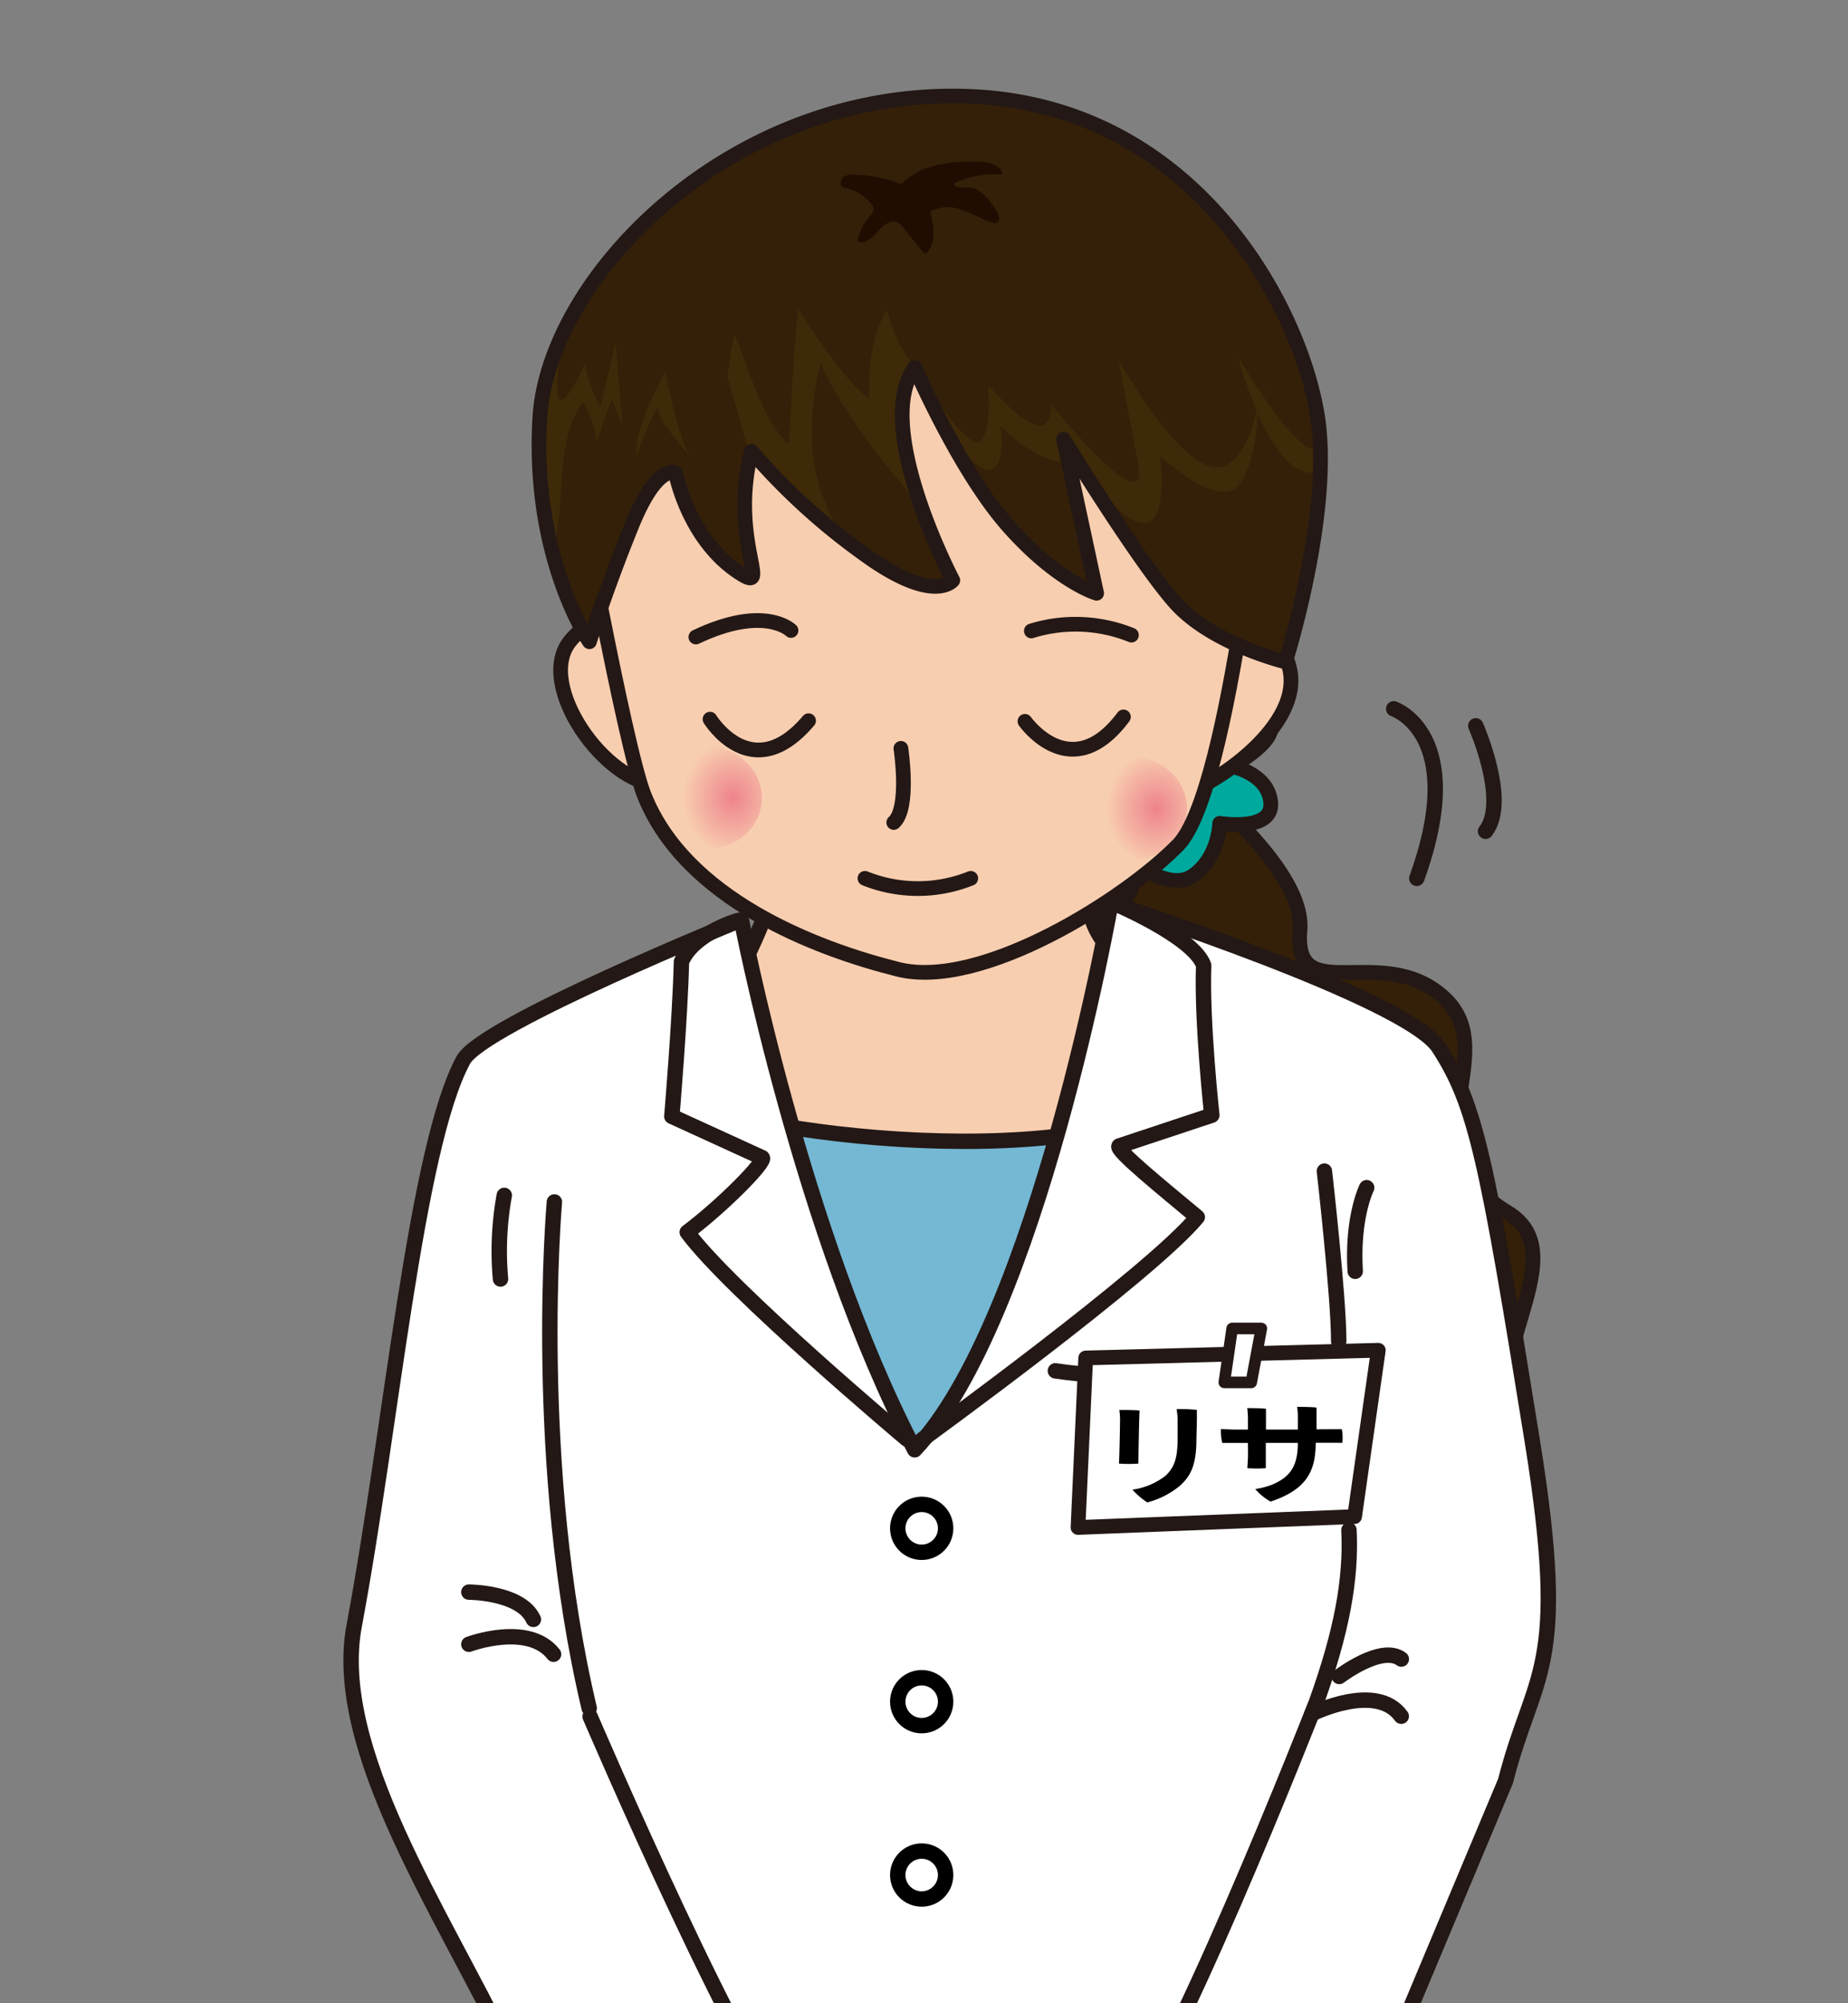
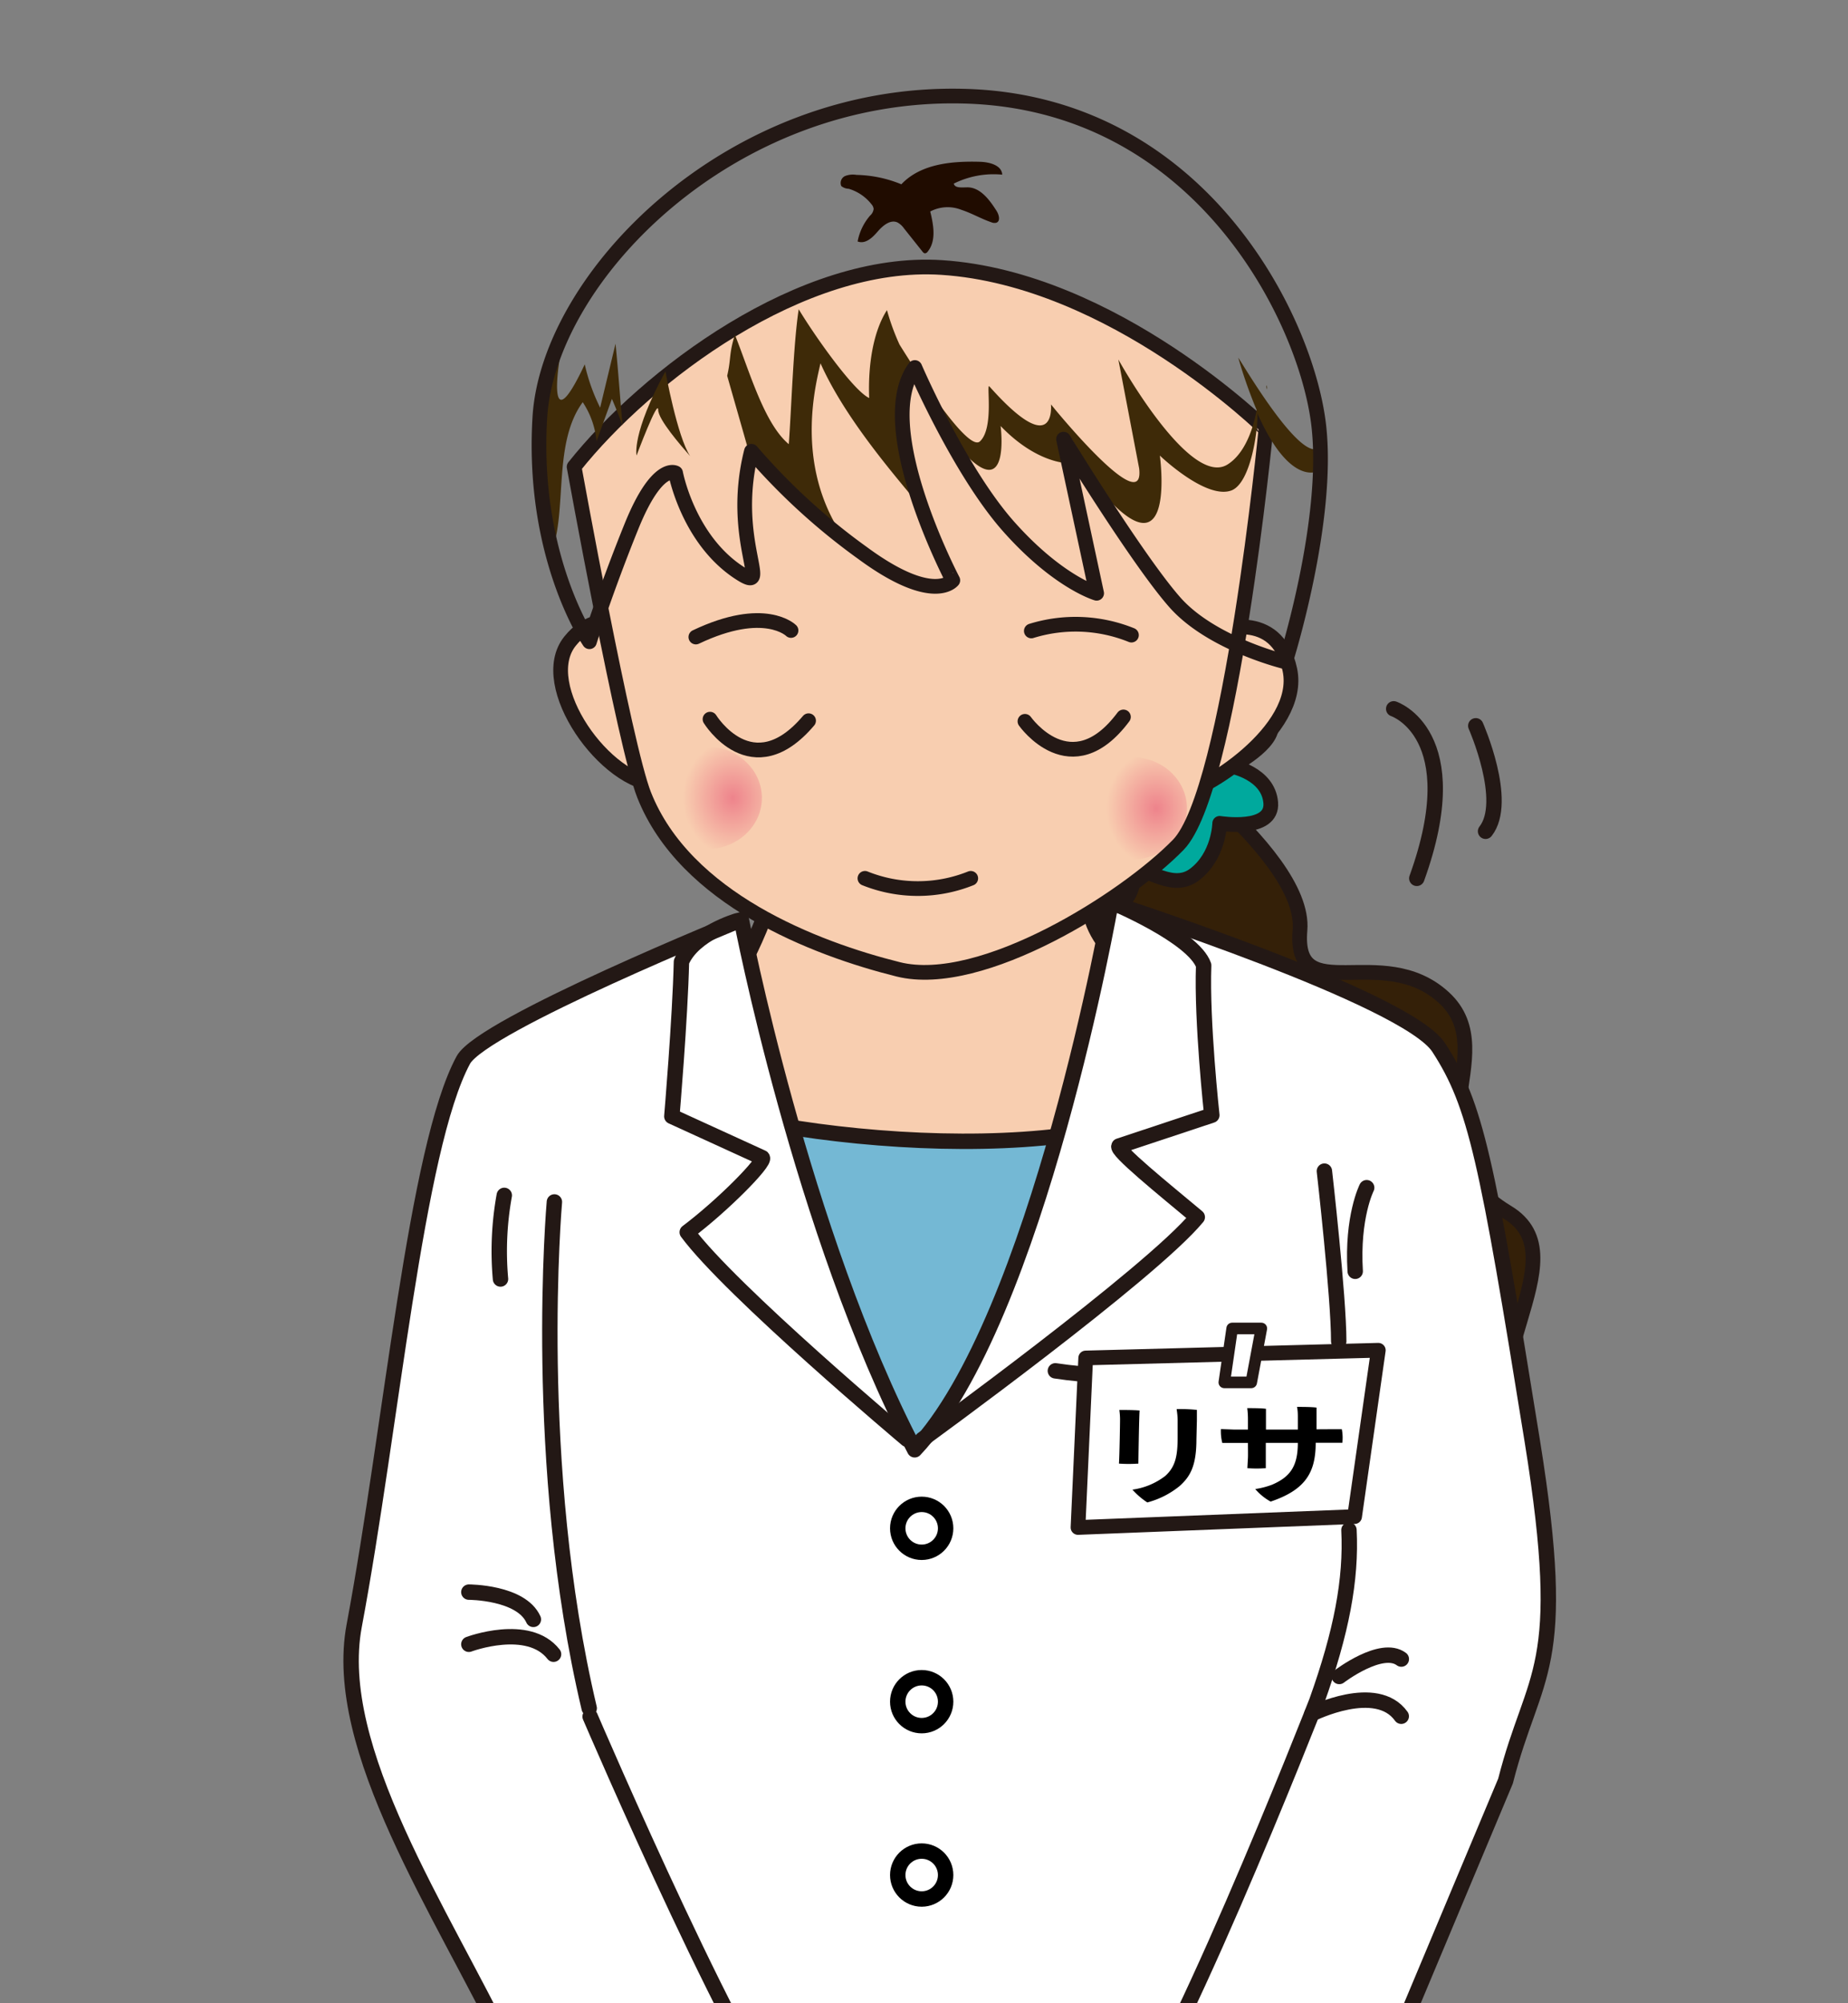
<svg xmlns="http://www.w3.org/2000/svg" xmlns:xlink="http://www.w3.org/1999/xlink" viewBox="0 0 240 260">
  <rect x="0" y="0" width="240" height="260" fill="#808080" stroke="none" />
  <defs>
    <style>.a,.i{fill:#342008;}.a,.b,.c,.d,.f,.l,.n,.o,.p,.q{stroke:#231815;stroke-linecap:round;stroke-linejoin:round;}.a,.b,.d,.f,.q{stroke-width:1.91px;}.b{fill:#00a99d;}.c,.d,.e{fill:#f8ceb0;}.c,.l,.n,.o,.r{stroke-width:2px;}.f,.n{fill:none;}.g{fill:url(#a);}.h{fill:url(#b);}.j{fill:#3e2a08;}.k{fill:#200c00;}.l{fill:#74b8d4;}.m,.o,.p,.q,.r{fill:#fff;}.p{stroke-width:1.5px;}.r{stroke:#000;stroke-miterlimit:10;}</style>
    <radialGradient id="a" cx="-892.51" cy="98.02" r="6.3" gradientTransform="translate(1014.46 -13.08) scale(1.03 1.19)" gradientUnits="userSpaceOnUse">
      <stop offset="0.01" stop-color="#ee848c" />
      <stop offset="1" stop-color="#f8ceb0" />
    </radialGradient>
    <radialGradient id="b" cx="-839.11" cy="99.16" r="6.3" xlink:href="#a" />
  </defs>
  <title>lisa</title>
  <path class="a" d="M145.58,94.09s24.13,16.3,23.25,26.63,10.67,1.42,18.68,8.75S182,149,195.75,157.33c9.8,5.89-5.76,20.43,1.05,34.13,0,0-12.65-1.26-14.51-10.23s1.59-16.17-8-14.75c-8.45,1.25-18.27-.23-21.17-8s.37-16.57-3.78-18.52-11.68-10.46-7.23-18.8,3-25.91,3-25.91" />
  <path class="b" d="M159.94,99.46s4.78.9,5.09,4.72-6.63,2.68-6.63,2.68-.08,4.28-3.31,6.68-7-2-7.68.2-.57,3.47-4.72,5.09-3.73-9.11-3.73-9.11-2.26-1.53.29-1.73,3.35,4.43,6.24-2.21,5.25-3.85,6.28-6.92c4.14-12.31,12.66-7.44,13.29-4.93S159.94,99.46,159.94,99.46Z" />
  <path class="c" d="M108.25,103.56s-4.38,2.77-8.43,13.94c-3.3,9.11-6,11.42-6,11.42v34.5H149l2.75-34.75s-8.5-3.65-10.06-9.85c-2.25-8.91-6.31-16.48-4.56-27.53C138.69,81.44,108.25,103.56,108.25,103.56Z" />
  <path class="d" d="M157.9,81.91s7.9-3,9.61,5-11.66,16-13.94,16S157.9,81.91,157.9,81.91Z" />
  <path class="d" d="M84.66,83s-6.09-5.46-10.64.23,4.7,18.58,11.53,18.58S84.66,83,84.66,83Z" />
  <path class="e" d="M122.31,34.72c-18.15-1.19-38.3,14-47.75,25.87,0,0,6.56,36.2,9.09,42.58,5.34,13.47,22.17,19.94,33,22.64s29.56-9.16,36.38-16.17,11.37-53.9,11.37-53.9S144.58,36.18,122.31,34.72Z" />
  <path class="f" d="M133.94,81.89a19.37,19.37,0,0,1,13,.54" />
  <path class="f" d="M102.73,81.83s-3.41-3.41-12.36.85" />
-   <path class="f" d="M117,97.13s1.19,7.77-.93,9.62" />
  <ellipse class="g" cx="91.78" cy="103.56" rx="7.17" ry="6.65" />
  <ellipse class="h" cx="146.98" cy="104.91" rx="7.17" ry="6.65" />
  <path class="f" d="M112.33,114a18.44,18.44,0,0,0,13.74,0" />
  <path class="f" d="M133.11,93.62s6,8.53,12.79-.57" />
  <path class="f" d="M92.21,93.34s5.45,8.87,12.8.2" />
  <path class="f" d="M122.31,34.72c-18.15-1.19-38.3,14-47.75,25.87,0,0,6.56,36.2,9.09,42.58,5.34,13.47,22.17,19.94,33,22.64s29.56-9.16,36.38-16.17,11.37-53.9,11.37-53.9S144.58,36.18,122.31,34.72Z" />
-   <path class="i" d="M118.81,47.7S124.59,61.14,131,68.35,142.42,77,142.42,77l-4.3-20S147.8,72.79,152.6,78.2s14.34,7.7,14.34,7.7,5.78-18.23,4.32-30.73c-1.61-13.78-15.44-42-46.23-42.69C94.73,11.76,71.21,36,70.11,54.18s6.44,29.11,6.44,29.11,2.11-6.71,5.47-15,5.72-6.9,5.72-6.9,1.58,8.49,8.15,12.87c4.73,3.15-1.29-3.91,1.7-15.69A82.58,82.58,0,0,0,112,71.76c9.27,6.83,11.74,3.56,11.74,3.56S113.22,55.33,118.81,47.7Z" />
  <path class="j" d="M77.94,52.91a24.84,24.84,0,0,1-2-5.62c-5.58,11.88-3.43-2.46-1.71-7.39-5,7.55-4.38,21.51-2.44,31.3,1.81-5.44.09-13.83,3.89-19a11,11,0,0,1,1.79,5.07l2-5.5q.73,1.69,1.38,3.45c-.32-3.53-.56-7.08-.91-10.61Z" />
  <path class="j" d="M164.45,50s0,.2.09.53A.64.64,0,0,0,164.45,50Z" />
  <path class="j" d="M159.43,60.28c-4.94,3.12-14.19-13.62-14.19-13.62l2.7,14.12c.72,6-8.55-4.8-10.91-7.63l-.06-.08s0,0,0,0l-.48-.58s.73,7.47-8-2.34c-.43-.49.64,5.42-1.23,7.14-1.55,1.42-8.18-8.93-10.44-12.57a30,30,0,0,1-1.63-4.47c-1.73,2.69-2.48,6.93-2.31,11.41-2.13-1-7.3-8.42-9.15-11.52-.7,4.51-.95,13-1.29,17.51-3.19-2.67-5.08-9.39-7-14.21-.81,2.62-.46,3-1,5.33.24.89,2.43,8.47,2.66,9.36.26-.63,6.39,8,11.63,10.32-5.34-9-2.76-18.68-2.17-21.3,3.82,8.61,12.49,17.65,13.48,19.34-3.07-7.09-5.39-11.19-1.75-18.72a4.74,4.74,0,0,0-.34-.81c2,3.79,5.24,9.57,7,11.57,6.34,7,5-3.24,5-3.24,4.68,4.87,8.71,4.82,8.71,4.82l.51-3.14c2,3.37,4.44,7.48,4.78,7.84,8.76,9.35,6.68-5.68,6.68-5.68s6,5.77,9.31,4.52c2.54-1,3.49-8.05,3.36-10.28l-.08-.2C163,54.27,162.17,58.55,159.43,60.28Z" />
  <path class="j" d="M160.82,46.45a61.53,61.53,0,0,0,2.36,6.72l0-.21a3.29,3.29,0,0,1,0,.41c4.29,9.92,8,7.77,8,7.77l.12-3C168.71,60.05,160.68,46,160.82,46.45Z" />
  <path class="j" d="M82.67,59.12s2.81-7.48,2.81-5.92c0,1.24,2.93,4.62,4.15,6-1.68-2.52-3.21-11-3.21-11C82,56.31,82.67,59.12,82.67,59.12Z" />
  <path class="k" d="M110.22,24.5a5.88,5.88,0,0,1,2.95,2,1.1,1.1,0,0,1,.29.61,1.34,1.34,0,0,1-.46.87,7.16,7.16,0,0,0-1.62,3.36c1,.38,1.91-.48,2.58-1.26s1.66-1.63,2.59-1.21a2.45,2.45,0,0,1,.85.77l2.39,3c.09.12.21.25.36.24a.46.46,0,0,0,.32-.21c1.15-1.4.77-3.46.34-5.22a4.85,4.85,0,0,1,4.06-.21c1.33.43,2.55,1.16,3.88,1.61a1,1,0,0,0,.64.06c.58-.2.35-1.07,0-1.59-.93-1.46-2.17-3.1-3.9-3-.62,0-1.49.11-1.62-.49a11.59,11.59,0,0,1,6.29-1.16c-.06-1.22-1.64-1.63-2.86-1.67-3.66-.11-7.73.25-10.24,2.92a16.12,16.12,0,0,0-5.82-1.22,2.77,2.77,0,0,0-1.52.16,1,1,0,0,0-.46,1.29A1.58,1.58,0,0,0,110.22,24.5Z" />
  <path class="f" d="M118.81,47.7S124.59,61.14,131,68.35,142.42,77,142.42,77l-4.3-20S147.8,72.79,152.6,78.2s14.34,7.7,14.34,7.7,5.78-18.23,4.32-30.73c-1.61-13.78-15.44-42-46.23-42.69C94.73,11.76,71.21,36,70.11,54.18s6.44,29.11,6.44,29.11,2.11-6.71,5.47-15,5.72-6.9,5.72-6.9,1.58,8.49,8.15,12.87c4.73,3.15-1.29-3.91,1.7-15.69A82.58,82.58,0,0,0,112,71.76c9.27,6.83,11.74,3.56,11.74,3.56S113.22,55.33,118.81,47.7Z" />
  <path class="l" d="M154.17,216.08H83s-.85-68,0-75.5c11,6.83,55.37,11.92,71.17,2C157.17,146.42,154.17,216.08,154.17,216.08Z" />
  <path class="m" d="M144,278l26,14,25.52-60.87c3.67-14.42,8.33-14.05,3.48-44.13-5.89-36.58-6.69-43.47-11.54-50.93-4.17-6.43-43.18-18.93-43.18-18.93s-9.44,54-25.49,71c-14.76-28.28-22.51-68.8-22.51-68.8S62.65,133,60.17,137.58C54,149,50.85,185.14,46,211c-3,16,11.43,37.19,20,55s12.64,25.79,12.64,25.79l26-14Z" />
  <path class="n" d="M95.76,119.5s-5.71,1.64-7.26,5.33c-.17,7.34-1.25,20.06-1.25,20.06L99,150.26c.47.52-5.12,6.19-9.75,9.67,5.61,7.6,28.54,26.87,28.54,26.87" />
  <path class="n" d="M144.45,117.13s10.53,4.4,11.87,8.16c-.27,7.33,1.06,19.45,1.06,19.45l-12.05,4c-.5.5,5.75,5.55,10.16,9.23-6.05,7.34-35.71,28.85-35.71,28.85" />
  <path class="n" d="M76.64,222.79s21,49,28,55l-26,14S74.57,283.81,66,266s-23-39-20-55c4.85-25.86,8-62,14.17-73.42,2.48-4.58,36.11-18.21,36.11-18.21s7.75,40.52,22.51,68.8c16.05-17,25.49-71,25.49-71s38.38,12.35,42.56,18.78c4.85,7.46,6.26,14.51,12.16,51.09,4.85,30.08.19,29.71-3.48,44.13L170,292l-26-14c7-6,27-57.18,27-57.18,3.22-9,4.51-15.79,4.19-22.24" />
  <path class="o" d="M72,156s-3,34,4.52,65.71" />
  <path class="n" d="M161.5,175.92c-6.11,2.67-16.28,3.25-24.44,2" />
  <polygon class="p" points="155.1 187.17 155.08 180.17 158.58 180.17 158.9 187.17 155.1 187.17" />
  <polygon class="q" points="175.92 196.84 140 198.25 141 176.25 179 175.25 175.92 196.84" />
  <path d="M148,183.07c-.07,1.05-.14,5.43-.16,6.89a18.4,18.4,0,0,1-2.52,0c.07-1.07.14-5,.14-5.79a9.11,9.11,0,0,0-.09-1.17C145.94,183,147.31,183,148,183.07Zm7.38,3.72c0,3.47-.81,4.85-2.18,6.08A11.16,11.16,0,0,1,149,195a9.68,9.68,0,0,1-1.93-1.66,9,9,0,0,0,4.29-1.8c1.31-1.2,1.58-2.62,1.58-5,0-.73,0-1.37,0-2.15,0-.6-.07-1.07-.13-1.5a20.18,20.18,0,0,1,2.63.1c0,.4,0,1,0,1.34Z" />
  <path d="M172.53,185.5l1.73,0a5.72,5.72,0,0,1,.07,1.76h-3.46c0,3.8-1.28,6.09-5.85,7.63a7.11,7.11,0,0,1-2-1.63,10.21,10.21,0,0,0,2.18-.56c2.34-1,3.35-2.38,3.35-5.43l-4.16,0v3.28a14.59,14.59,0,0,1-2.39,0c0-.2.05-.89.07-1.34s0-1.21,0-1.93h-1.62l-1.71,0a6.14,6.14,0,0,1-.18-1.8l1.64.06h1.87c0-.62,0-1.12,0-1.4a11,11,0,0,0-.09-1.38c.63,0,1.84,0,2.43.09,0,.32,0,1.41,0,2.69l4.14,0c0-.6,0-1.18,0-1.56s0-.92-.11-1.38c.68,0,1.91,0,2.54.09,0,.68,0,1.76,0,2.82Z" />
  <polygon class="p" points="160.02 172.42 159 179.42 162.5 179.42 163.81 172.42 160.02 172.42" />
  <path class="o" d="M65.49,155.15A40.55,40.55,0,0,0,65,166" />
  <path class="o" d="M177.49,154.15S175.57,157.94,176,165" />
  <path class="n" d="M173.86,174.09c0-5.8-1.86-22.09-1.86-22.09" />
  <path class="n" d="M60.89,213.41s7.73-2.9,11,1.29" />
  <path class="n" d="M170.38,222.43s8.38-4.19,11.6.32" />
  <path class="n" d="M60.89,206.64s6.77,0,8.38,3.54" />
  <path class="n" d="M173.93,217.59s5.48-4.19,8.06-2.26" />
  <circle class="r" cx="119.7" cy="198.36" r="3.11" />
  <circle class="r" cx="119.7" cy="220.86" r="3.11" />
  <circle class="r" cx="119.7" cy="243.36" r="3.11" />
  <path class="n" d="M181,92s9.78,3.23,3,22" />
  <path class="n" d="M191.66,94.2s4.34,9.8,1.27,13.69" />
</svg>